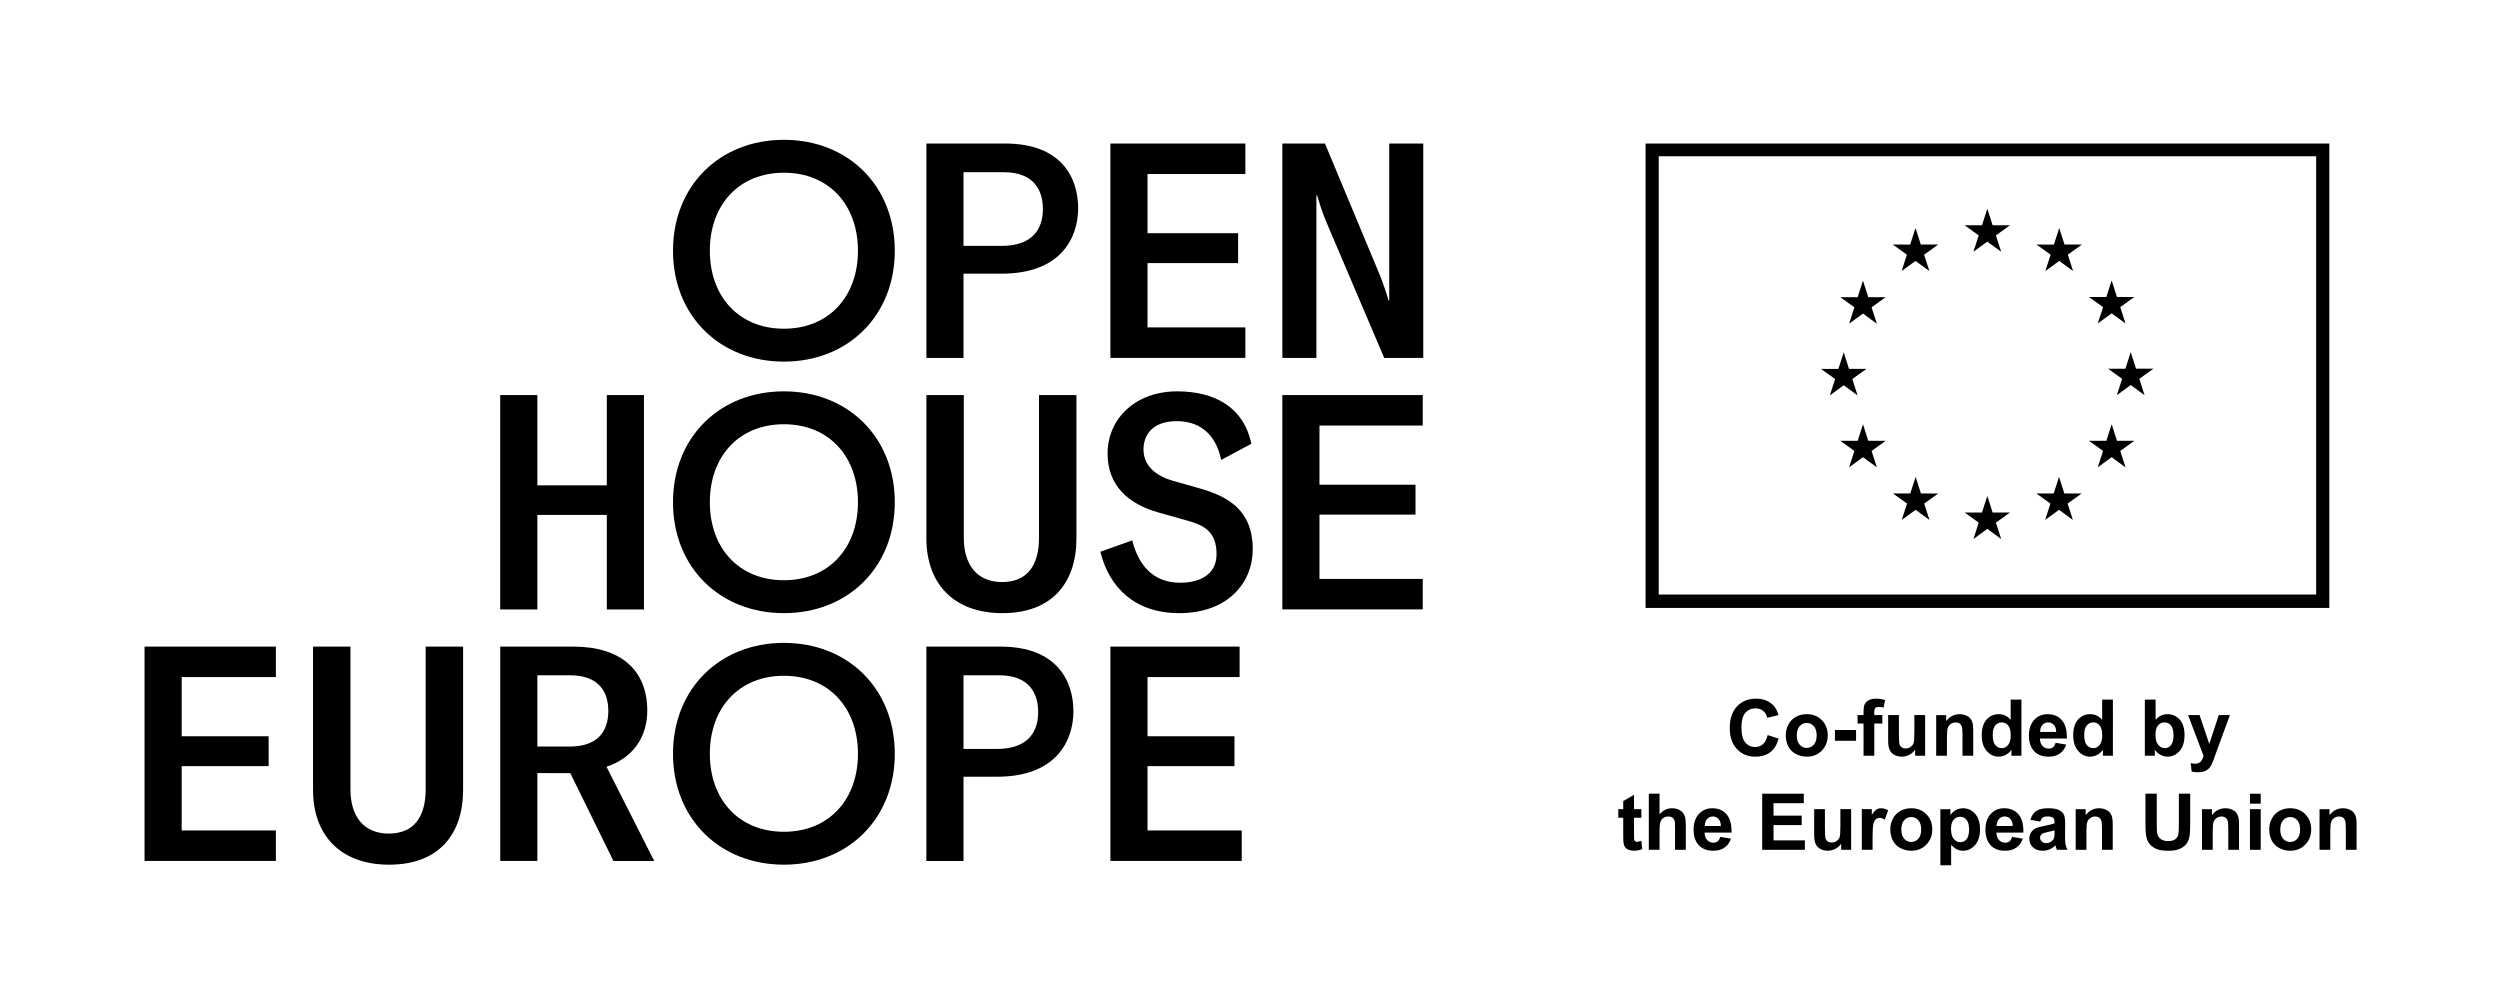
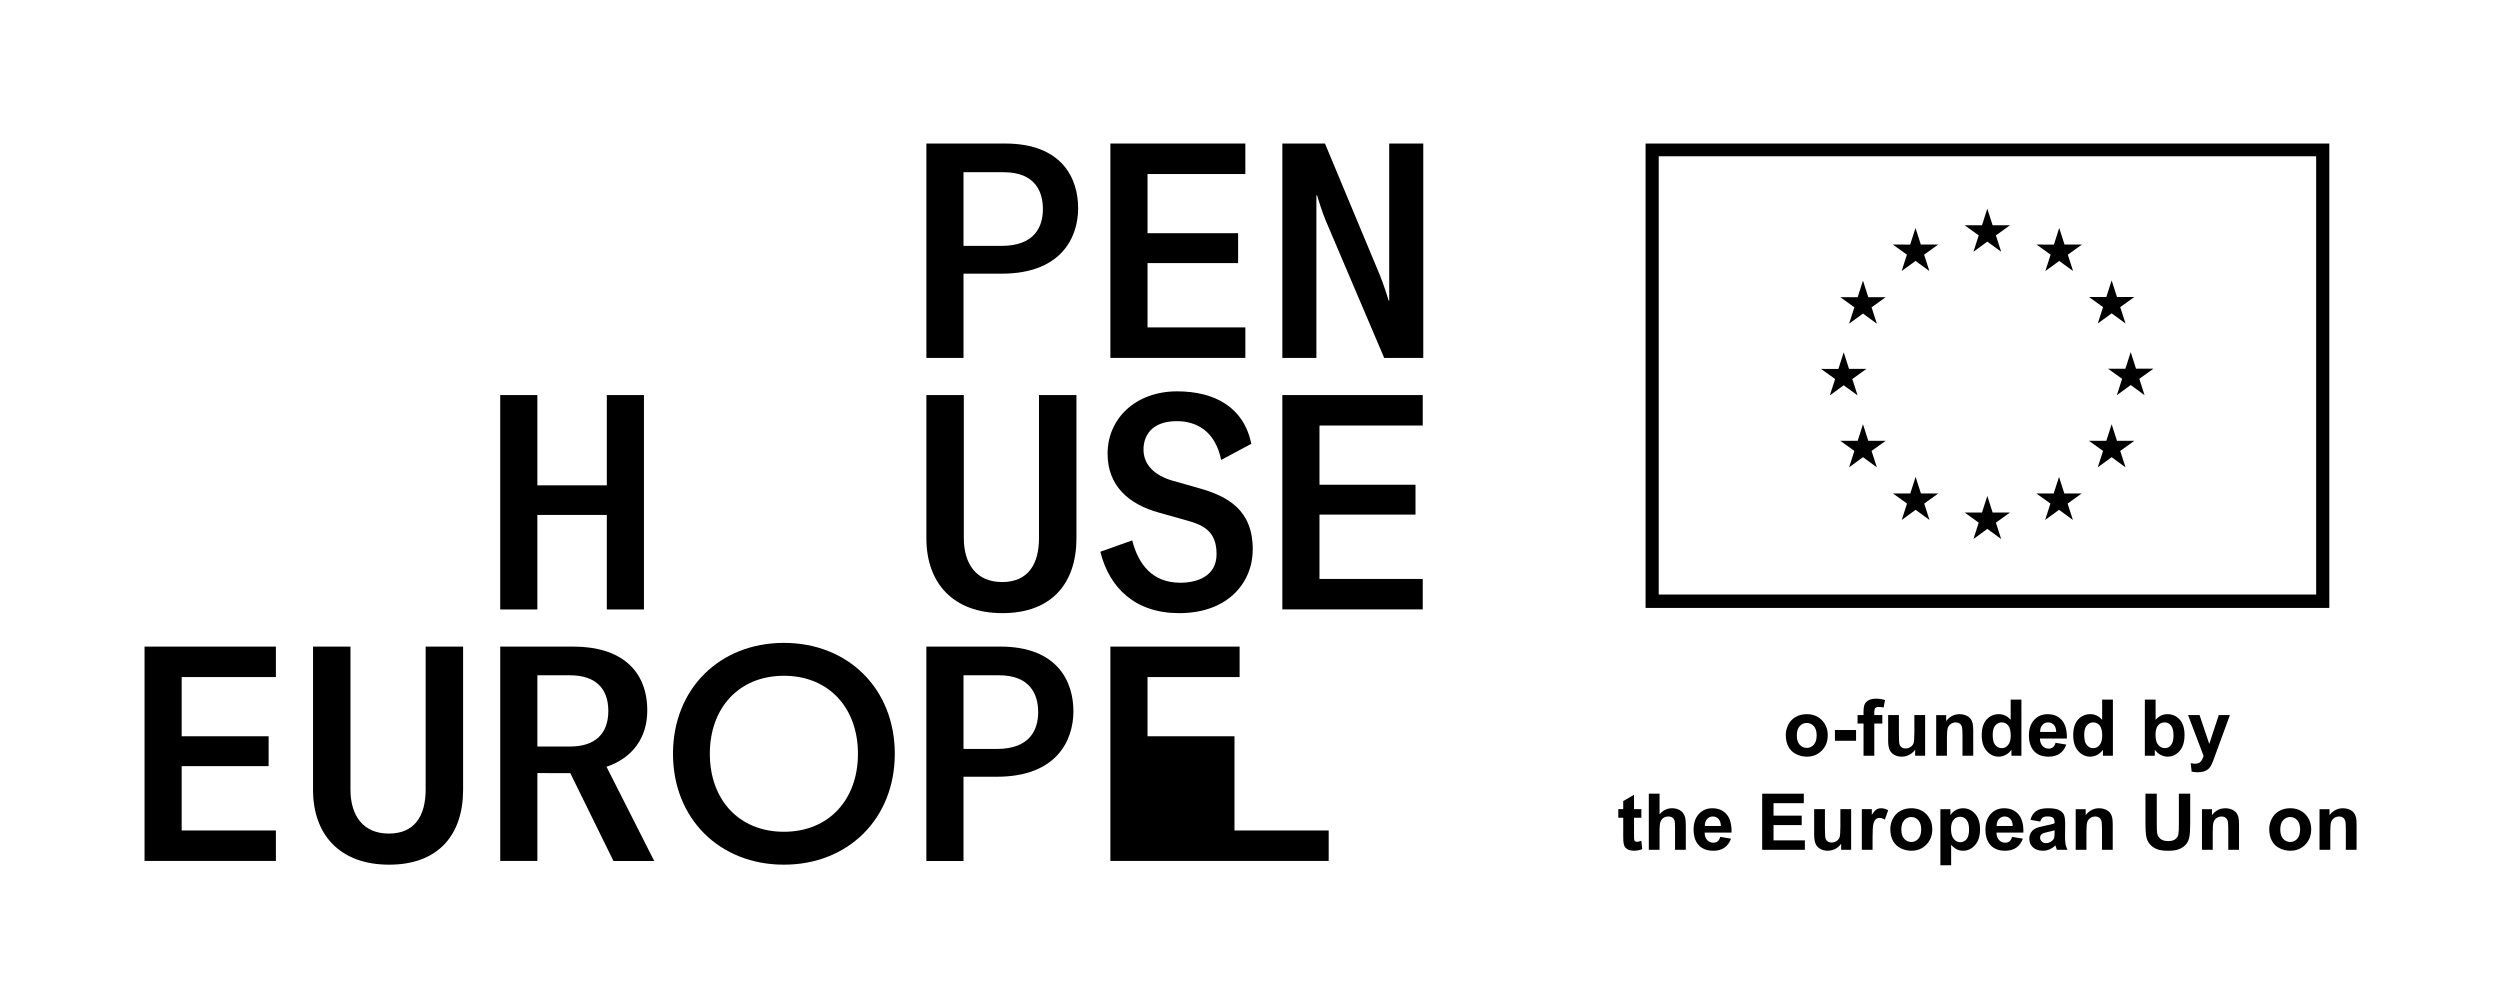
<svg xmlns="http://www.w3.org/2000/svg" version="1.1" id="Layer_1" x="0px" y="0px" viewBox="0 0 1920 770" style="enable-background:new 0 0 1920 770;" xml:space="preserve">
  <g>
    <g>
      <g>
        <path d="M1526.35,291.88" />
        <g>
          <path d="M1263.8,110.23v356.68h525.11V110.23H1263.8z M1778.81,456.62H1273.9V120.01h504.91V456.62z" />
          <path d="M1526.35,288.32" />
        </g>
        <g>
          <g>
            <polygon points="1515.59,193.35 1526.25,185.58 1536.9,193.35 1532.85,180.78 1543.67,173 1530.33,173 1526.25,160.28        1522.17,173.02 1508.83,173 1519.65,180.78      " />
            <polygon points="1460.46,208.16 1471.11,200.39 1481.76,208.16 1477.71,195.59 1488.53,187.82 1475.19,187.82 1471.11,175.07        1467.02,187.83 1453.69,187.82 1464.51,195.59      " />
            <polygon points="1430.77,215.51 1426.69,228.26 1413.36,228.25 1424.17,236.02 1420.11,248.6 1430.77,240.82 1441.42,248.6        1437.37,236.02 1448.18,228.25 1434.85,228.25      " />
            <polygon points="1415.97,295.89 1426.62,303.66 1422.57,291.09 1433.38,283.31 1420.05,283.31 1415.97,270.57 1411.89,283.34        1398.55,283.31 1409.37,291.09 1405.32,303.66      " />
            <polygon points="1434.85,338.55 1430.77,325.81 1426.69,338.56 1413.36,338.55 1424.17,346.32 1420.11,358.9 1430.77,351.11        1441.42,358.9 1437.37,346.32 1448.18,338.55      " />
            <polygon points="1475.27,378.97 1471.19,366.24 1467.11,378.98 1453.77,378.97 1464.59,386.74 1460.54,399.32 1471.2,391.54        1481.84,399.32 1477.8,386.74 1488.61,378.97      " />
            <polygon points="1530.34,393.61 1526.25,380.87 1522.18,393.63 1508.84,393.61 1519.65,401.39 1515.61,413.96 1526.26,406.19        1536.91,413.96 1532.85,401.39 1543.68,393.61      " />
            <polygon points="1585.4,378.97 1581.33,366.24 1577.24,378.98 1563.91,378.97 1574.72,386.74 1570.67,399.32 1581.33,391.54        1591.98,399.32 1587.92,386.74 1598.74,378.97      " />
            <polygon points="1625.84,338.55 1621.75,325.81 1617.66,338.56 1604.33,338.55 1615.15,346.32 1611.09,358.9 1621.75,351.11        1632.4,358.9 1628.34,346.32 1639.16,338.55      " />
            <polygon points="1653.81,283.16 1640.47,283.16 1636.38,270.42 1632.3,283.18 1618.97,283.16 1629.79,290.94 1625.74,303.51        1636.38,295.72 1647.03,303.51 1642.99,290.94      " />
            <polygon points="1611.09,248.43 1621.75,240.66 1632.4,248.43 1628.34,235.86 1639.16,228.1 1625.84,228.1 1621.75,215.36        1617.66,228.11 1604.33,228.1 1615.15,235.86      " />
            <polygon points="1581.48,175.09 1577.41,187.84 1564.07,187.82 1574.87,195.6 1570.83,208.18 1581.49,200.39 1592.14,208.18        1588.09,195.6 1598.91,187.82 1585.56,187.82      " />
          </g>
        </g>
      </g>
      <g>
-         <path d="M1357.55,564.56l8.44,2.68c-1.29,4.7-3.45,8.2-6.45,10.48c-3.01,2.28-6.82,3.42-11.45,3.42     c-5.72,0-10.43-1.95-14.11-5.86c-3.68-3.91-5.53-9.26-5.53-16.04c0-7.17,1.85-12.75,5.56-16.71c3.7-3.97,8.57-5.96,14.61-5.96     c5.27,0,9.55,1.56,12.85,4.68c1.96,1.84,3.43,4.49,4.41,7.94l-8.61,2.06c-0.51-2.23-1.57-4-3.19-5.29     c-1.62-1.29-3.58-1.94-5.89-1.94c-3.19,0-5.79,1.15-7.78,3.44c-1.99,2.29-2.98,6.01-2.98,11.14c0,5.45,0.98,9.33,2.94,11.64     c1.96,2.31,4.51,3.47,7.64,3.47c2.31,0,4.3-0.73,5.97-2.21C1355.63,570.03,1356.82,567.72,1357.55,564.56z" />
        <path d="M1371.48,564.36c0-2.74,0.68-5.4,2.03-7.97c1.35-2.57,3.27-4.53,5.75-5.88c2.48-1.36,5.25-2.03,8.31-2.03     c4.72,0,8.59,1.53,11.61,4.6c3.02,3.07,4.53,6.94,4.53,11.63c0,4.72-1.52,8.64-4.57,11.75c-3.05,3.11-6.88,4.66-11.51,4.66     c-2.86,0-5.59-0.65-8.19-1.94c-2.6-1.29-4.57-3.19-5.92-5.69C1372.16,570.99,1371.48,567.94,1371.48,564.36z M1379.95,564.8     c0,3.1,0.73,5.47,2.2,7.12s3.28,2.47,5.44,2.47c2.16,0,3.96-0.82,5.42-2.47c1.46-1.65,2.19-4.04,2.19-7.17     c0-3.06-0.73-5.41-2.19-7.06c-1.46-1.65-3.27-2.47-5.42-2.47c-2.16,0-3.97,0.82-5.44,2.47     C1380.68,559.33,1379.95,561.7,1379.95,564.8z" />
        <path d="M1409.23,568.91v-8.26h16.23v8.26H1409.23z" />
        <path d="M1426.6,549.19h4.59v-2.35c0-2.63,0.28-4.59,0.84-5.88c0.56-1.29,1.59-2.35,3.09-3.16c1.5-0.81,3.39-1.22,5.69-1.22     c2.35,0,4.65,0.35,6.91,1.06l-1.12,5.76c-1.31-0.31-2.58-0.47-3.79-0.47c-1.2,0-2.06,0.28-2.57,0.84     c-0.52,0.56-0.78,1.63-0.78,3.22v2.2h6.18v6.5h-6.18v24.72h-8.26v-24.72h-4.59V549.19z" />
        <path d="M1470.82,580.41v-4.68c-1.14,1.67-2.63,2.98-4.48,3.94c-1.85,0.96-3.81,1.44-5.87,1.44c-2.1,0-3.98-0.46-5.64-1.38     c-1.67-0.92-2.87-2.21-3.61-3.88c-0.75-1.66-1.12-3.97-1.12-6.91v-19.76h8.26v14.35c0,4.39,0.15,7.08,0.46,8.07     c0.3,0.99,0.86,1.78,1.66,2.35c0.8,0.58,1.82,0.87,3.06,0.87c1.41,0,2.67-0.39,3.79-1.16c1.11-0.77,1.88-1.73,2.29-2.88     c0.41-1.15,0.62-3.95,0.62-8.42v-13.17h8.26v31.22H1470.82z" />
        <path d="M1515.45,580.41h-8.26v-15.93c0-3.37-0.18-5.55-0.53-6.54c-0.35-0.99-0.93-1.76-1.72-2.31c-0.8-0.55-1.75-0.82-2.87-0.82     c-1.43,0-2.72,0.39-3.85,1.18c-1.14,0.79-1.92,1.83-2.34,3.12c-0.42,1.29-0.63,3.68-0.63,7.17v14.14h-8.26v-31.22h7.67v4.59     c2.72-3.53,6.15-5.29,10.29-5.29c1.82,0,3.49,0.33,5,0.99c1.51,0.66,2.65,1.5,3.42,2.51c0.78,1.02,1.31,2.18,1.62,3.47     c0.3,1.29,0.45,3.14,0.45,5.55V580.41z" />
        <path d="M1552.46,580.41h-7.67v-4.59c-1.27,1.78-2.78,3.11-4.51,3.98c-1.73,0.87-3.48,1.31-5.25,1.31     c-3.59,0-6.66-1.44-9.22-4.34c-2.56-2.89-3.84-6.92-3.84-12.1c0-5.29,1.24-9.31,3.74-12.07c2.48-2.75,5.63-4.13,9.43-4.13     c3.49,0,6.51,1.45,9.05,4.35v-15.52h8.26V580.41z M1530.41,564.12c0,3.33,0.46,5.74,1.38,7.23c1.33,2.16,3.19,3.23,5.59,3.23     c1.9,0,3.52-0.81,4.85-2.42c1.33-1.62,2-4.03,2-7.25c0-3.58-0.64-6.17-1.94-7.74c-1.29-1.58-2.95-2.37-4.97-2.37     c-1.96,0-3.6,0.78-4.93,2.34C1531.07,558.7,1530.41,561.03,1530.41,564.12z" />
        <path d="M1578.68,570.47l8.23,1.38c-1.06,3.02-2.73,5.32-5.01,6.9c-2.28,1.58-5.14,2.37-8.57,2.37c-5.43,0-9.45-1.77-12.05-5.32     c-2.06-2.84-3.09-6.43-3.09-10.76c0-5.17,1.36-9.23,4.06-12.15c2.7-2.93,6.12-4.4,10.26-4.4c4.65,0,8.31,1.53,11,4.6     c2.69,3.07,3.97,7.77,3.85,14.1h-20.7c0.06,2.45,0.73,4.36,2,5.72c1.27,1.36,2.86,2.04,4.77,2.04c1.29,0,2.38-0.35,3.26-1.06     S1578.23,572.04,1578.68,570.47z M1579.16,562.12c-0.06-2.39-0.67-4.21-1.85-5.45c-1.18-1.24-2.61-1.87-4.3-1.87     c-1.8,0-3.29,0.66-4.47,1.97c-1.18,1.31-1.75,3.1-1.73,5.35H1579.16z" />
        <path d="M1622.72,580.41h-7.67v-4.59c-1.27,1.78-2.78,3.11-4.51,3.98c-1.73,0.87-3.48,1.31-5.25,1.31     c-3.59,0-6.66-1.44-9.22-4.34c-2.56-2.89-3.84-6.92-3.84-12.1c0-5.29,1.24-9.31,3.73-12.07c2.49-2.75,5.63-4.13,9.44-4.13     c3.49,0,6.51,1.45,9.05,4.35v-15.52h8.26V580.41z M1600.68,564.12c0,3.33,0.46,5.74,1.38,7.23c1.33,2.16,3.19,3.23,5.59,3.23     c1.9,0,3.52-0.81,4.85-2.42c1.33-1.62,2-4.03,2-7.25c0-3.58-0.64-6.17-1.94-7.74c-1.29-1.58-2.95-2.37-4.97-2.37     c-1.96,0-3.6,0.78-4.93,2.34C1601.34,558.7,1600.68,561.03,1600.68,564.12z" />
        <path d="M1647.24,580.41v-43.1h8.26v15.52c2.55-2.9,5.57-4.35,9.05-4.35c3.8,0,6.95,1.38,9.44,4.13     c2.49,2.76,3.73,6.71,3.73,11.86c0,5.33-1.27,9.44-3.81,12.32c-2.54,2.88-5.62,4.32-9.25,4.32c-1.78,0-3.54-0.45-5.28-1.34     c-1.73-0.89-3.23-2.21-4.48-3.95v4.59H1647.24z M1655.44,564.12c0,3.23,0.51,5.62,1.53,7.17c1.43,2.2,3.33,3.29,5.7,3.29     c1.82,0,3.38-0.78,4.66-2.34c1.29-1.56,1.93-4.01,1.93-7.36c0-3.57-0.65-6.14-1.94-7.72c-1.29-1.58-2.95-2.37-4.97-2.37     c-1.98,0-3.63,0.77-4.94,2.31C1656.1,558.65,1655.44,560.99,1655.44,564.12z" />
        <path d="M1680.46,549.19h8.79l7.47,22.17l7.29-22.17h8.55l-11.02,30.05l-1.97,5.44c-0.73,1.83-1.42,3.21-2.07,4.18     c-0.66,0.96-1.41,1.74-2.27,2.34c-0.85,0.6-1.9,1.06-3.14,1.4c-1.25,0.33-2.65,0.5-4.22,0.5c-1.59,0-3.14-0.17-4.67-0.5     l-0.74-6.47c1.29,0.25,2.46,0.38,3.5,0.38c1.92,0,3.34-0.57,4.26-1.69c0.92-1.13,1.63-2.56,2.12-4.31L1680.46,549.19z" />
        <path d="M1260.57,621.44v6.59h-5.64v12.58c0,2.55,0.05,4.03,0.16,4.45c0.11,0.42,0.35,0.77,0.73,1.04     c0.38,0.28,0.85,0.41,1.4,0.41c0.76,0,1.87-0.27,3.32-0.8l0.71,6.41c-1.92,0.82-4.1,1.23-6.53,1.23c-1.49,0-2.83-0.25-4.03-0.75     c-1.2-0.5-2.07-1.15-2.63-1.94c-0.56-0.79-0.94-1.87-1.16-3.22c-0.18-0.96-0.26-2.9-0.26-5.82v-13.61h-3.79v-6.59h3.79v-6.2     l8.29-4.82v11.02H1260.57z" />
        <path d="M1274.54,609.56v15.84c2.67-3.11,5.85-4.67,9.55-4.67c1.9,0,3.62,0.35,5.14,1.06c1.53,0.71,2.68,1.61,3.45,2.7     s1.3,2.31,1.59,3.65s0.43,3.4,0.43,6.2v18.32h-8.26v-16.49c0-3.27-0.16-5.35-0.47-6.23c-0.31-0.88-0.87-1.58-1.66-2.1     c-0.8-0.52-1.79-0.78-2.98-0.78c-1.37,0-2.6,0.34-3.67,1c-1.08,0.67-1.87,1.67-2.37,3.01c-0.5,1.34-0.75,3.33-0.75,5.95v15.64     h-8.26v-43.1H1274.54z" />
        <path d="M1321.16,642.72l8.23,1.38c-1.06,3.02-2.73,5.32-5.01,6.9c-2.28,1.58-5.14,2.37-8.57,2.37c-5.43,0-9.45-1.77-12.05-5.32     c-2.06-2.84-3.09-6.43-3.09-10.76c0-5.17,1.35-9.23,4.06-12.15c2.7-2.93,6.12-4.4,10.26-4.4c4.65,0,8.31,1.53,11,4.6     c2.69,3.07,3.97,7.77,3.85,14.1h-20.7c0.06,2.45,0.73,4.36,2,5.72c1.27,1.36,2.86,2.04,4.76,2.04c1.29,0,2.38-0.35,3.26-1.06     S1320.71,644.29,1321.16,642.72z M1321.64,634.37c-0.06-2.39-0.68-4.21-1.85-5.45c-1.18-1.24-2.61-1.87-4.29-1.87     c-1.8,0-3.29,0.66-4.47,1.97c-1.18,1.31-1.75,3.1-1.73,5.35H1321.64z" />
        <path d="M1353.36,652.66v-43.1h31.96v7.29h-23.25v9.56h21.64v7.26h-21.64v11.73h24.08v7.26H1353.36z" />
        <path d="M1414.01,652.66v-4.68c-1.14,1.67-2.63,2.98-4.48,3.94c-1.85,0.96-3.81,1.44-5.87,1.44c-2.1,0-3.98-0.46-5.64-1.38     c-1.67-0.92-2.87-2.21-3.62-3.88c-0.74-1.66-1.12-3.97-1.12-6.91v-19.76h8.26v14.35c0,4.39,0.15,7.08,0.46,8.07     c0.3,0.99,0.86,1.78,1.66,2.35c0.8,0.58,1.82,0.87,3.06,0.87c1.41,0,2.68-0.39,3.79-1.16c1.12-0.77,1.88-1.73,2.29-2.88     c0.41-1.15,0.62-3.95,0.62-8.42v-13.17h8.26v31.22H1414.01z" />
        <path d="M1438.14,652.66h-8.26v-31.22h7.67v4.44c1.31-2.09,2.49-3.48,3.54-4.14c1.05-0.67,2.24-1,3.57-1     c1.88,0,3.69,0.52,5.44,1.56l-2.56,7.2c-1.39-0.9-2.69-1.35-3.88-1.35c-1.16,0-2.14,0.32-2.94,0.95c-0.8,0.64-1.44,1.79-1.9,3.46     c-0.46,1.67-0.69,5.15-0.69,10.47V652.66z" />
        <path d="M1451.76,636.61c0-2.74,0.67-5.4,2.03-7.97c1.35-2.57,3.27-4.53,5.75-5.88c2.48-1.36,5.25-2.03,8.3-2.03     c4.72,0,8.6,1.53,11.61,4.6c3.02,3.07,4.53,6.94,4.53,11.63c0,4.72-1.52,8.64-4.57,11.75c-3.05,3.11-6.89,4.66-11.51,4.66     c-2.86,0-5.59-0.65-8.19-1.94c-2.6-1.29-4.57-3.19-5.92-5.69C1452.43,643.24,1451.76,640.2,1451.76,636.61z M1460.22,637.05     c0,3.1,0.74,5.47,2.2,7.12c1.47,1.65,3.28,2.47,5.44,2.47c2.16,0,3.96-0.82,5.42-2.47c1.46-1.65,2.19-4.04,2.19-7.17     c0-3.06-0.73-5.41-2.19-7.06c-1.46-1.65-3.27-2.47-5.42-2.47c-2.16,0-3.97,0.82-5.44,2.47     C1460.96,631.58,1460.22,633.95,1460.22,637.05z" />
        <path d="M1490.21,621.44h7.7v4.59c1-1.57,2.35-2.84,4.06-3.82c1.7-0.98,3.59-1.47,5.67-1.47c3.63,0,6.7,1.42,9.23,4.26     c2.53,2.84,3.79,6.8,3.79,11.88c0,5.21-1.28,9.26-3.82,12.15c-2.55,2.89-5.63,4.34-9.26,4.34c-1.72,0-3.29-0.34-4.69-1.03     c-1.4-0.68-2.88-1.86-4.42-3.53v15.73h-8.26V621.44z M1498.38,636.52c0,3.51,0.7,6.1,2.09,7.78c1.39,1.67,3.09,2.51,5.08,2.51     c1.92,0,3.52-0.77,4.79-2.31c1.27-1.54,1.91-4.06,1.91-7.57c0-3.27-0.66-5.7-1.97-7.29c-1.31-1.58-2.94-2.38-4.88-2.38     c-2.02,0-3.7,0.78-5.03,2.34C1499.05,631.15,1498.38,633.46,1498.38,636.52z" />
        <path d="M1545.3,642.72l8.23,1.38c-1.06,3.02-2.73,5.32-5.01,6.9c-2.28,1.58-5.14,2.37-8.57,2.37c-5.43,0-9.45-1.77-12.05-5.32     c-2.06-2.84-3.09-6.43-3.09-10.76c0-5.17,1.36-9.23,4.06-12.15c2.7-2.93,6.12-4.4,10.26-4.4c4.65,0,8.31,1.53,11,4.6     c2.69,3.07,3.97,7.77,3.85,14.1h-20.7c0.06,2.45,0.73,4.36,2,5.72c1.27,1.36,2.86,2.04,4.77,2.04c1.29,0,2.38-0.35,3.26-1.06     S1544.85,644.29,1545.3,642.72z M1545.77,634.37c-0.06-2.39-0.67-4.21-1.85-5.45c-1.18-1.24-2.61-1.87-4.3-1.87     c-1.8,0-3.29,0.66-4.47,1.97c-1.18,1.31-1.75,3.1-1.73,5.35H1545.77z" />
        <path d="M1566.88,630.96l-7.5-1.35c0.84-3.02,2.29-5.25,4.35-6.7c2.06-1.45,5.12-2.18,9.17-2.18c3.68,0,6.43,0.44,8.23,1.31     c1.8,0.87,3.07,1.98,3.81,3.32c0.73,1.34,1.1,3.81,1.1,7.39l-0.09,9.64c0,2.74,0.13,4.77,0.4,6.07c0.26,1.3,0.76,2.7,1.48,4.19     h-8.17c-0.22-0.55-0.48-1.36-0.8-2.44c-0.14-0.49-0.24-0.81-0.29-0.97c-1.41,1.37-2.92,2.4-4.53,3.09     c-1.61,0.69-3.32,1.03-5.14,1.03c-3.21,0-5.75-0.87-7.6-2.62c-1.85-1.74-2.78-3.95-2.78-6.62c0-1.76,0.42-3.34,1.27-4.72     c0.84-1.38,2.02-2.44,3.54-3.18c1.52-0.74,3.71-1.38,6.57-1.93c3.86-0.73,6.53-1.4,8.02-2.03v-0.82c0-1.59-0.39-2.72-1.18-3.4     c-0.78-0.68-2.26-1.02-4.44-1.02c-1.47,0-2.62,0.29-3.44,0.87C1568.05,628.5,1567.39,629.51,1566.88,630.96z M1577.93,637.67     c-1.06,0.35-2.73,0.78-5.03,1.26c-2.29,0.49-3.79,0.97-4.5,1.44c-1.08,0.76-1.62,1.73-1.62,2.91c0,1.16,0.43,2.16,1.29,3     c0.86,0.84,1.96,1.26,3.29,1.26c1.49,0,2.91-0.49,4.26-1.47c1-0.74,1.65-1.65,1.97-2.73c0.22-0.71,0.32-2.05,0.32-4.03V637.67z" />
        <path d="M1622.59,652.66h-8.26v-15.93c0-3.37-0.18-5.55-0.53-6.54c-0.35-0.99-0.93-1.76-1.72-2.31c-0.8-0.55-1.75-0.82-2.87-0.82     c-1.43,0-2.72,0.39-3.85,1.18c-1.14,0.79-1.92,1.83-2.34,3.12c-0.42,1.29-0.63,3.68-0.63,7.17v14.14h-8.26v-31.22h7.67v4.59     c2.72-3.53,6.15-5.29,10.29-5.29c1.82,0,3.49,0.33,5,0.99c1.51,0.66,2.65,1.5,3.42,2.51c0.78,1.02,1.31,2.18,1.62,3.47     c0.3,1.29,0.45,3.14,0.45,5.55V652.66z" />
        <path d="M1647.7,609.56h8.7v23.34c0,3.7,0.11,6.11,0.32,7.2c0.37,1.76,1.26,3.18,2.66,4.25c1.4,1.07,3.32,1.6,5.75,1.6     c2.47,0,4.33-0.5,5.59-1.51c1.25-1.01,2.01-2.25,2.27-3.72c0.25-1.47,0.38-3.91,0.38-7.32v-23.84h8.7v22.64     c0,5.17-0.24,8.83-0.71,10.96c-0.47,2.14-1.34,3.94-2.6,5.41c-1.27,1.47-2.95,2.64-5.07,3.51c-2.12,0.87-4.88,1.31-8.29,1.31     c-4.12,0-7.23-0.47-9.36-1.43c-2.13-0.95-3.81-2.18-5.04-3.7c-1.24-1.52-2.05-3.11-2.44-4.78c-0.57-2.47-0.85-6.11-0.85-10.94     V609.56z" />
        <path d="M1719.58,652.66h-8.26v-15.93c0-3.37-0.18-5.55-0.53-6.54c-0.35-0.99-0.93-1.76-1.72-2.31c-0.8-0.55-1.75-0.82-2.87-0.82     c-1.43,0-2.72,0.39-3.85,1.18c-1.14,0.79-1.92,1.83-2.34,3.12c-0.42,1.29-0.63,3.68-0.63,7.17v14.14h-8.26v-31.22h7.67v4.59     c2.72-3.53,6.15-5.29,10.29-5.29c1.82,0,3.49,0.33,5,0.99c1.51,0.66,2.65,1.5,3.42,2.51c0.78,1.02,1.31,2.18,1.62,3.47     c0.3,1.29,0.45,3.14,0.45,5.55V652.66z" />
-         <path d="M1727.96,617.21v-7.64h8.26v7.64H1727.96z M1727.96,652.66v-31.22h8.26v31.22H1727.96z" />
        <path d="M1742.77,636.61c0-2.74,0.67-5.4,2.03-7.97c1.35-2.57,3.27-4.53,5.75-5.88c2.48-1.36,5.25-2.03,8.3-2.03     c4.72,0,8.6,1.53,11.61,4.6c3.02,3.07,4.53,6.94,4.53,11.63c0,4.72-1.52,8.64-4.57,11.75c-3.05,3.11-6.88,4.66-11.51,4.66     c-2.86,0-5.59-0.65-8.19-1.94c-2.6-1.29-4.57-3.19-5.92-5.69C1743.45,643.24,1742.77,640.2,1742.77,636.61z M1751.24,637.05     c0,3.1,0.74,5.47,2.2,7.12c1.47,1.65,3.28,2.47,5.44,2.47s3.96-0.82,5.42-2.47c1.46-1.65,2.19-4.04,2.19-7.17     c0-3.06-0.73-5.41-2.19-7.06c-1.46-1.65-3.27-2.47-5.42-2.47s-3.97,0.82-5.44,2.47C1751.98,631.58,1751.24,633.95,1751.24,637.05     z" />
        <path d="M1809.86,652.66h-8.26v-15.93c0-3.37-0.18-5.55-0.53-6.54c-0.35-0.99-0.93-1.76-1.72-2.31c-0.8-0.55-1.75-0.82-2.87-0.82     c-1.43,0-2.72,0.39-3.85,1.18c-1.14,0.79-1.92,1.83-2.34,3.12c-0.42,1.29-0.63,3.68-0.63,7.17v14.14h-8.26v-31.22h7.67v4.59     c2.72-3.53,6.15-5.29,10.29-5.29c1.82,0,3.49,0.33,5,0.99c1.51,0.66,2.65,1.5,3.42,2.51c0.78,1.02,1.31,2.18,1.62,3.47     c0.3,1.29,0.45,3.14,0.45,5.55V652.66z" />
      </g>
    </g>
  </g>
  <g>
    <path d="M1092.67,326.82h-79.31v45.45h73.75v22.96h-73.75v49.39h79.31v23.42H984.83V303.39h107.84V326.82z" />
    <path d="M1066.92,110.23v120.62h-0.47c-1.41-4.93-3.75-12.03-6.8-19.74l-42.07-100.87h-32.74v164.64h26.15V149.98h0.51   c1.23,4.1,3.66,12.17,6.54,19.15l45.02,105.74h30.01V110.23H1066.92z" />
    <path d="M711.45,110.23h60.45c44.29,0,56.12,27.36,56.12,49.63c0,22.73-13.21,50.32-58.67,50.32h-29.37v64.7h-28.52V110.23z    M800.95,160.55c0-13.22-5.8-28.29-30.15-28.29h-30.83v56.58h29.2C795.15,188.84,800.95,173.53,800.95,160.55z" />
    <path d="M956.43,133.65H881.3v45.45h69.57v22.96H881.3v49.39h75.13v23.42H852.77V110.23h103.65V133.65z" />
    <path d="M494.55,468.05h-28.52v-72.58h-53.34v72.58h-28.52V303.4h28.52v69.34h53.34V303.4h28.52V468.05z" />
    <path d="M740.21,303.39v109.76c0,20.41,9.97,33.86,29.45,33.86c19.71,0,28.29-13.45,28.29-33.86V303.39h28.76v109.99   c0,34.32-18.79,57.51-56.81,57.51s-58.44-23.19-58.44-57.51V303.39H740.21z" />
    <path d="M845.07,423.73l24.48-8.7c4.68,18.32,15.36,32.51,36.95,32.51c12.69,0,27.82-4.81,27.82-21.98   c0-17.86-10.46-22.44-22.93-25.87l-21.15-5.95c-23.37-6.41-39.62-20.61-39.62-45.34c0-27.02,21.59-47.85,53.42-47.85   c28.71,0,51.19,12.13,56.98,40.3l-23.15,12.37c-4.67-22.44-19.14-29.77-34.06-29.77c-19.36,0-25.6,11.22-25.6,21.75   c0,12.13,8.9,19.92,21.81,23.81l20.92,5.95c22.04,6.18,41.18,16.72,41.18,46.94c0,25.19-18.7,49-56.53,49   C872,470.89,851.97,451.66,845.07,423.73z" />
    <path d="M211.88,520h-72.35v45.45h66.78v22.96h-66.78v49.39h72.35v23.42H111.01V496.58h100.87V520z" />
    <path d="M269.16,496.58v109.75c0,20.41,9.97,33.86,29.45,33.86c19.71,0,28.29-13.45,28.29-33.86V496.58h28.76v109.98   c0,34.32-18.78,57.51-56.81,57.51c-38.03,0-58.44-23.19-58.44-57.51V496.58H269.16z" />
    <path d="M384.17,496.58h56.12c36.18,0,56.81,17.86,56.81,49.16c0,20.87-11.37,36.41-31.31,43.13l36.64,72.35h-31.3l-33.16-67.48   H412.7v67.48h-28.52V496.58z M437.74,573.34c19.25,0,29.45-9.74,29.45-27.36c0-17.62-10.2-27.36-29.45-27.36H412.7v54.73H437.74z" />
    <path d="M711.45,496.58h56.81c44.29,0,56.12,27.36,56.12,49.63c0,22.73-13.21,50.32-58.67,50.32h-25.74v64.7h-28.52V496.58z    M797.31,546.9c0-13.22-5.8-28.29-30.15-28.29h-27.19v56.58h25.57C791.51,575.19,797.31,559.88,797.31,546.9z" />
-     <path d="M952.02,520H881.3v45.45h66.78v22.96H881.3v49.39h72.35v23.42H852.77V496.58h99.25V520z" />
-     <path d="M602.03,300.55c-49.25,0-85.17,35.23-85.17,85.17s35.92,85.17,85.17,85.17s85.17-35.23,85.17-85.17   S651.28,300.55,602.03,300.55z M602.03,445.62c-34.64,0-56.88-24.78-56.88-59.9s22.24-59.9,56.88-59.9   c34.64,0,56.88,24.78,56.88,59.9S636.67,445.62,602.03,445.62z" />
-     <path d="M602.03,107.38c-49.25,0-85.17,35.23-85.17,85.17s35.92,85.17,85.17,85.17s85.17-35.23,85.17-85.17   S651.28,107.38,602.03,107.38z M602.03,252.45c-34.64,0-56.88-24.78-56.88-59.9s22.24-59.9,56.88-59.9   c34.64,0,56.88,24.78,56.88,59.9S636.67,252.45,602.03,252.45z" />
+     <path d="M952.02,520H881.3v45.45h66.78v22.96v49.39h72.35v23.42H852.77V496.58h99.25V520z" />
    <path d="M602.03,493.73c-49.25,0-85.17,35.23-85.17,85.17s35.92,85.17,85.17,85.17s85.17-35.23,85.17-85.17   S651.28,493.73,602.03,493.73z M602.03,638.8c-34.64,0-56.88-24.78-56.88-59.9s22.24-59.9,56.88-59.9   c34.64,0,56.88,24.78,56.88,59.9S636.67,638.8,602.03,638.8z" />
  </g>
</svg>